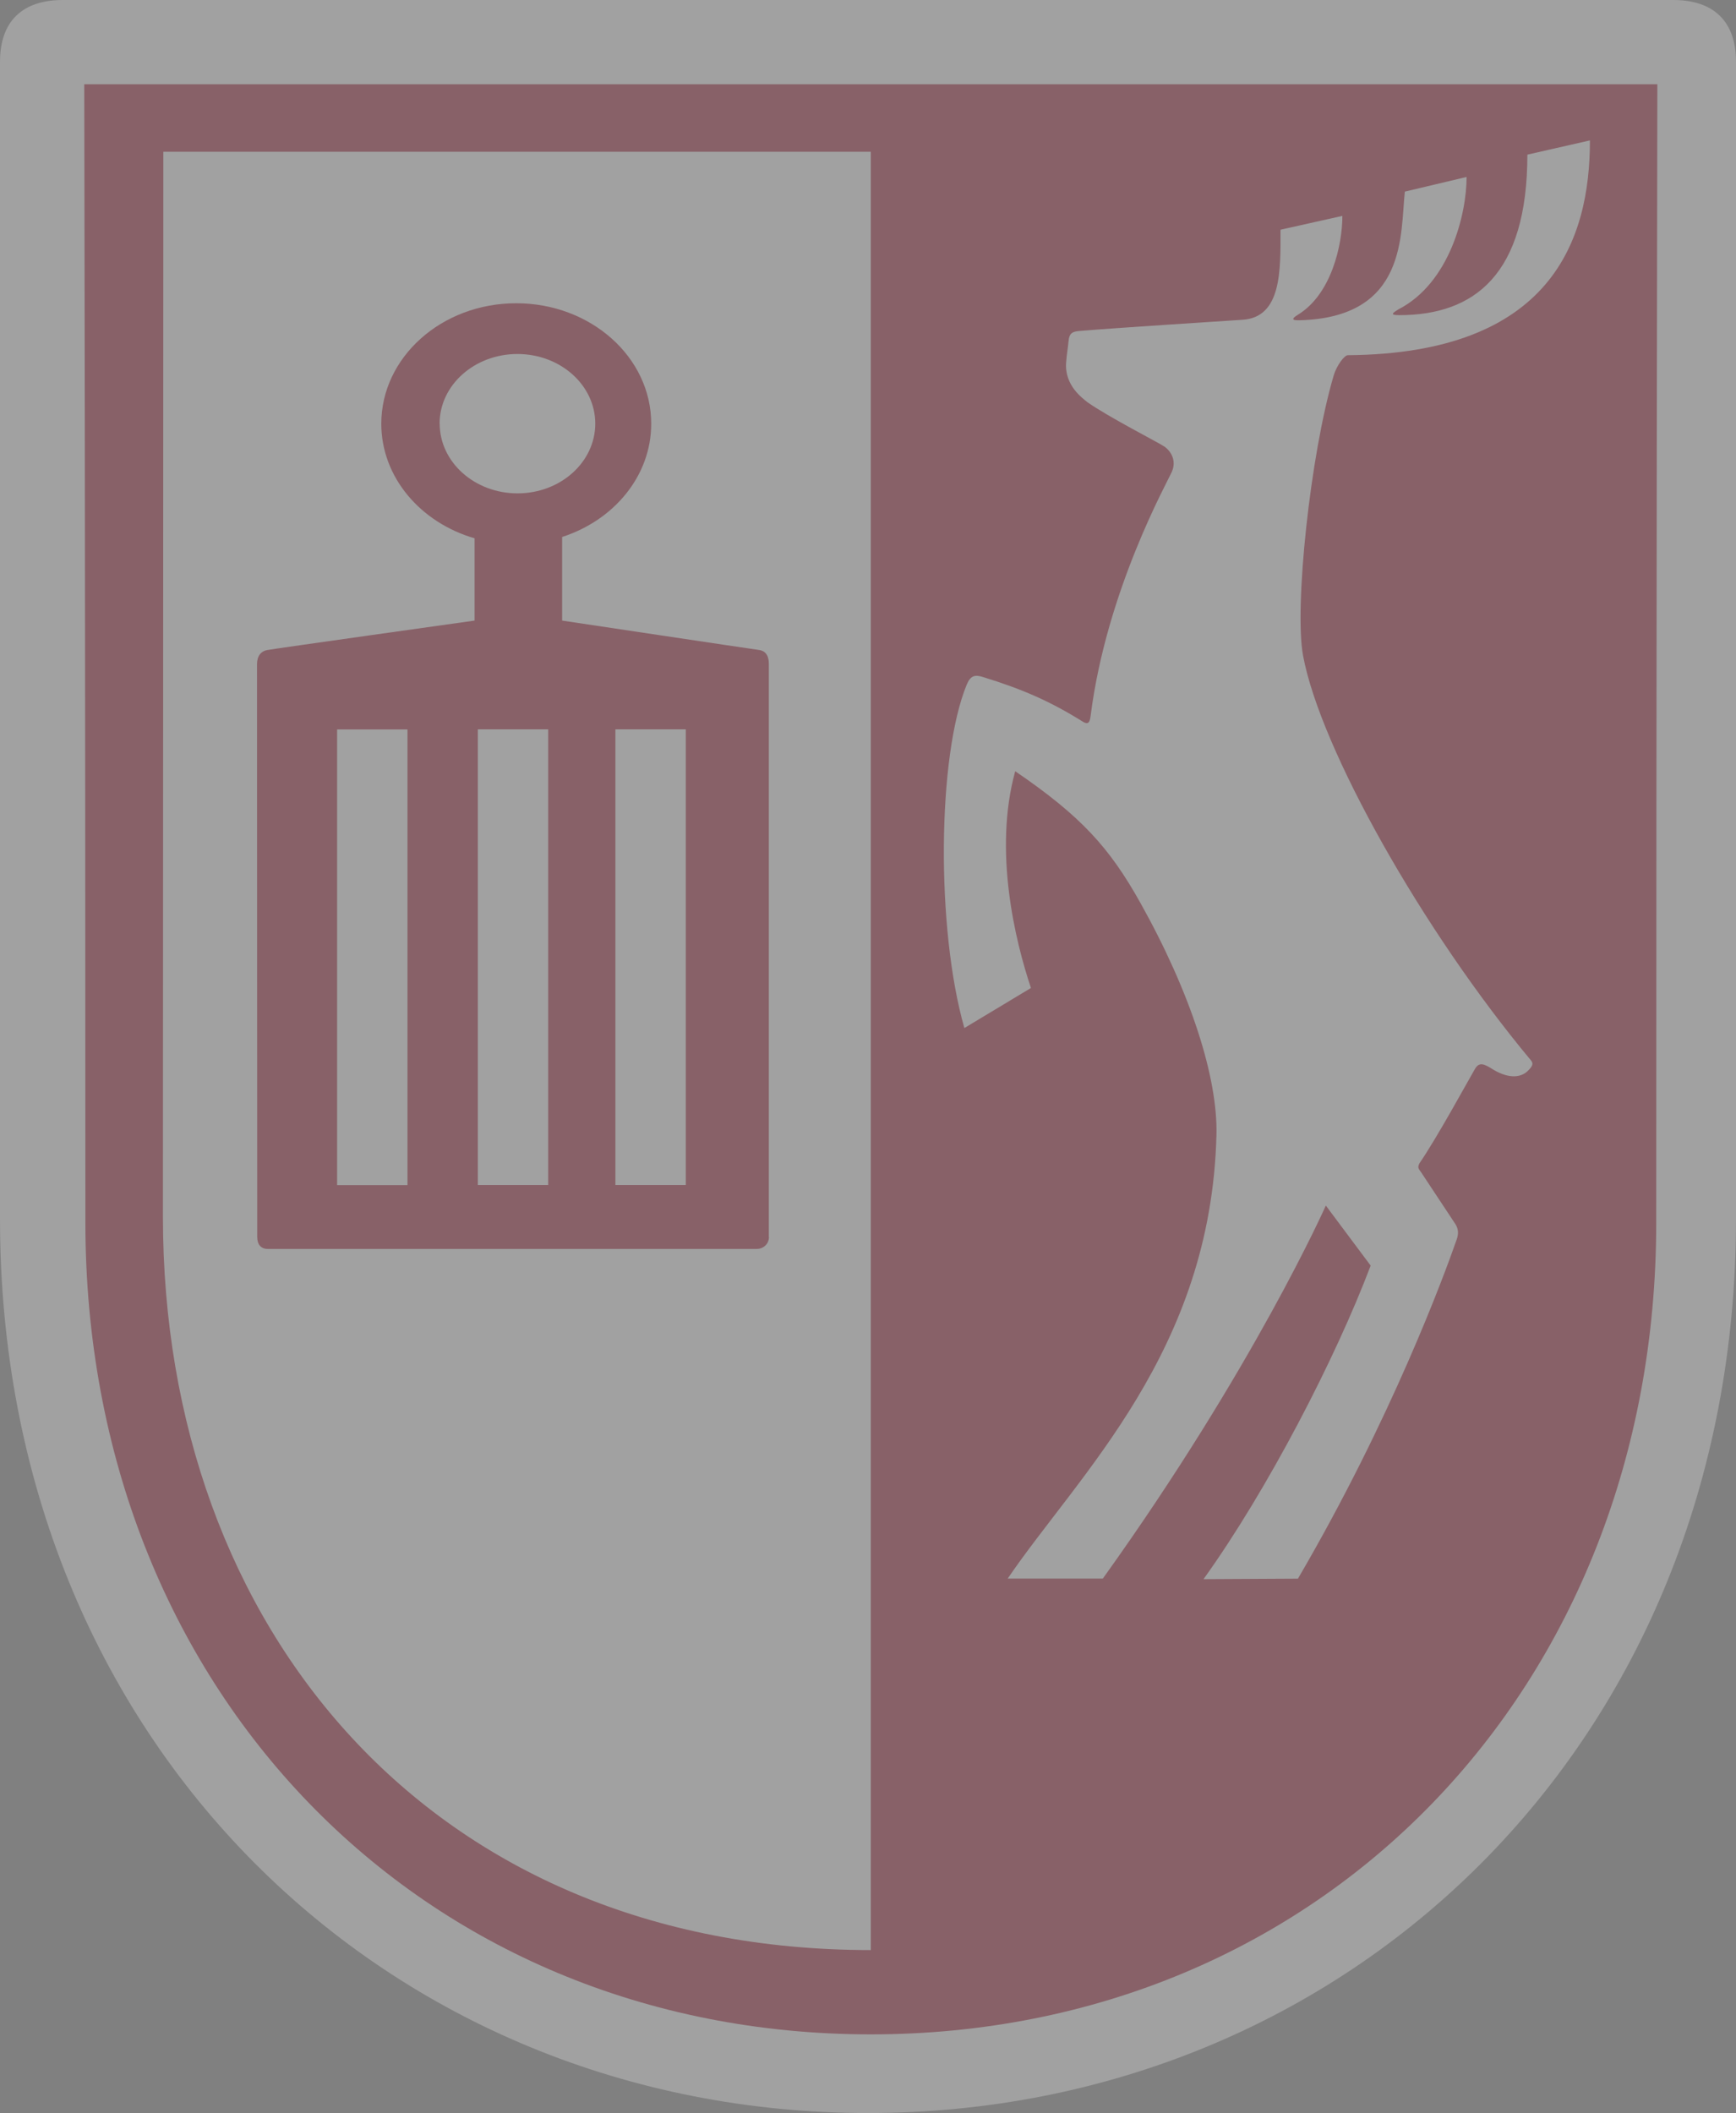
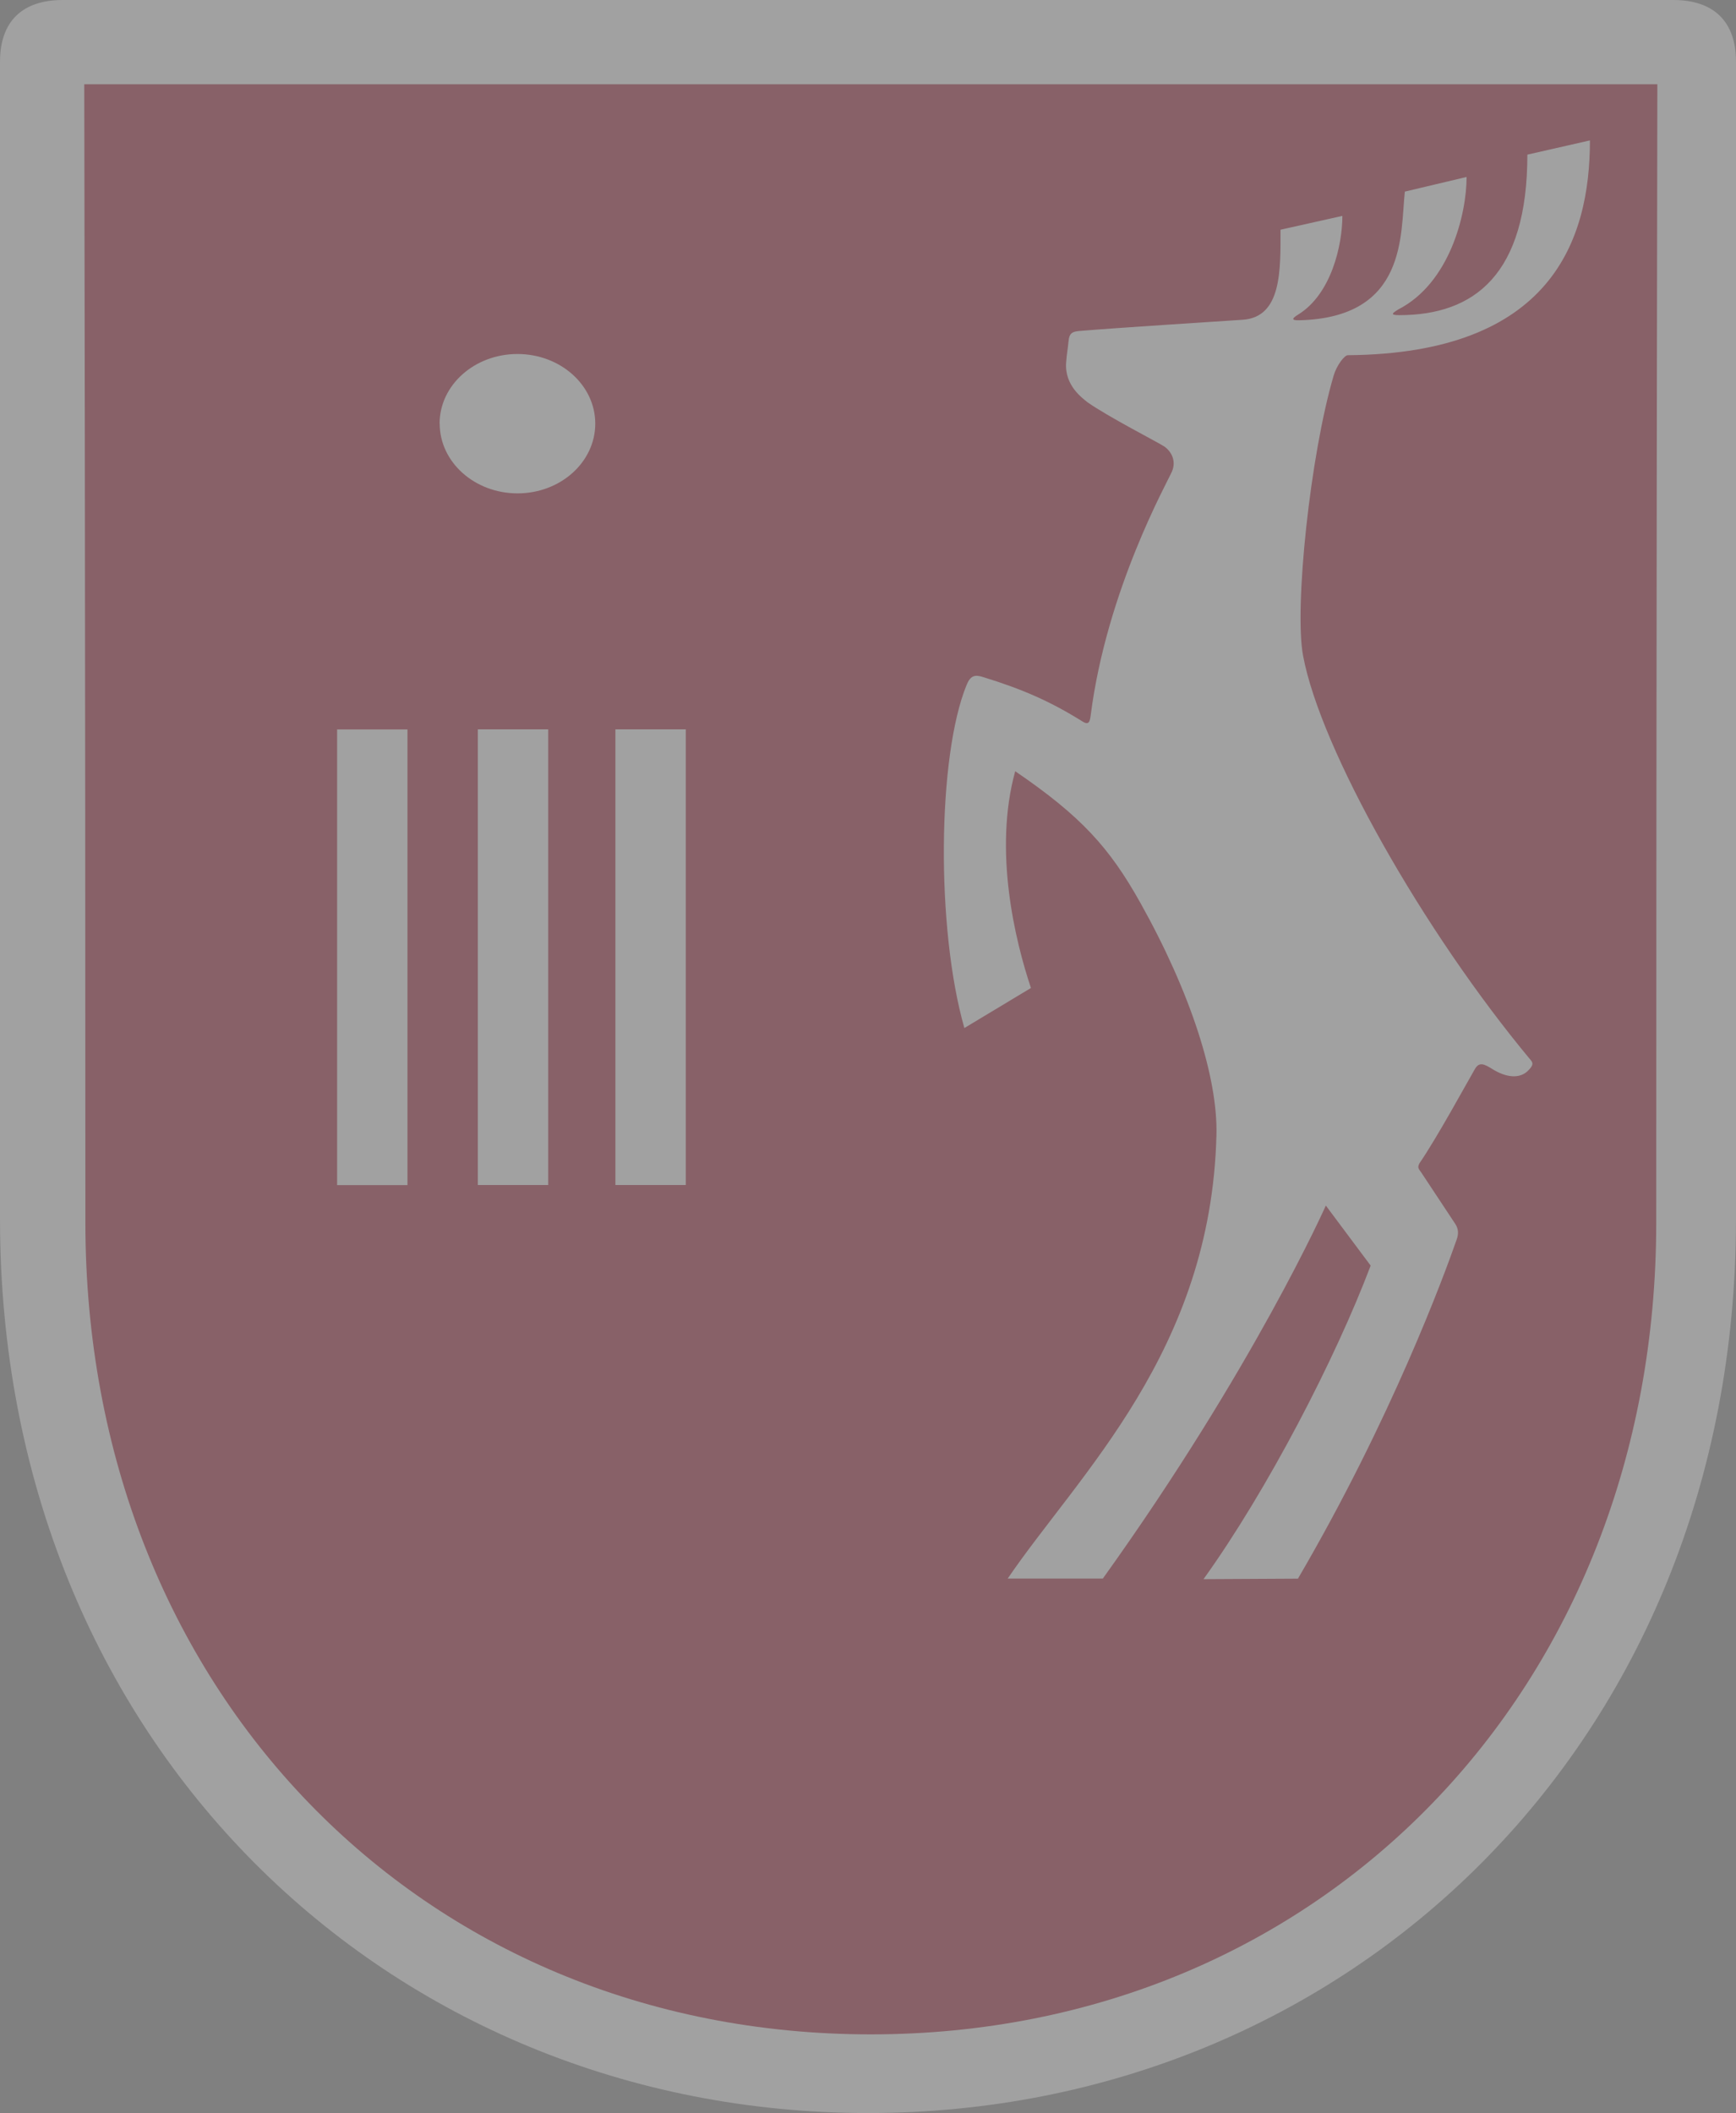
<svg xmlns="http://www.w3.org/2000/svg" width="309" height="376" viewBox="0 0 309 376">
  <rect x="0" y="0" width="309" height="376" fill="#808080" stroke="none" />
  <g fill="none" opacity=".258">
    <path fill="#FFF" d="M0,216.893 L0,10.978 C0,3.78 4.004,0 11.159,0 L297.841,0 C304.996,0 309,3.78 309,10.978 L309,216.893 C309,310.418 239.671,376 154.509,376 C69.347,376 0,310.418 0,216.893 Z" />
    <path fill="#9E0621" d="M154.991,362 C235.182,362 294.801,300.446 294.801,217.563 C294.801,118.221 295,15 295,15 L15,15 C15,15 15.199,118.203 15.199,217.563 C15.199,300.446 74.764,362 155.009,362 L154.991,362 Z" />
    <g transform="translate(29 27)">
-       <path fill="#FFF" d="M125.982,320 C47.826,320 0,262.897 0,189.533 L0.073,0 C0.073,0 126,0 126,0 L126,320 L125.982,320 Z" />
      <g transform="translate(16.749 26.962)">
        <path fill="#9E0621" d="M91.1,166.132 L91.1,64.153 C91.1,62.608 90.427,61.845 89.389,61.7 C88.351,61.573 54.307,56.467 54.307,56.467 L54.307,41.587 C63.537,38.608 70.164,30.723 70.164,21.439 C70.164,9.593 59.404,0 46.133,0 C32.861,0 22.12,9.611 22.12,21.439 C22.12,30.959 29.092,39.026 38.723,41.824 L38.723,56.467 C38.723,56.467 2.804,61.5 1.766,61.718 C0.728,61.918 0,62.754 0,64.225 C0,64.934 0.018,151.434 0.036,166.132 C0.036,167.513 0.71,168.276 1.93,168.276 C14.746,168.276 88.224,168.276 88.934,168.276 C90.117,168.276 91.118,167.404 91.118,166.15 L91.1,166.132 Z" />
        <rect width="12.525" height="81.086" x="14.255" y="75.835" fill="#FFF" />
        <rect width="12.525" height="81.086" x="39.306" y="75.817" fill="#FFF" />
        <rect width="12.525" height="81.086" x="63.792" y="75.817" fill="#FFF" />
      </g>
      <path fill="#FFF" d="M49.246,48.382 C49.246,41.533 55.454,35.992 63.1,35.992 C70.746,35.992 76.954,41.533 76.954,48.382 C76.954,55.232 70.765,60.791 63.118,60.791 C55.472,60.791 49.264,55.232 49.264,48.382 L49.246,48.382 Z" />
    </g>
    <path fill="#FFF" d="M283,25 C283,42.754 276.129,62.915 239.9,63.207 C239.311,63.207 237.937,64.993 237.401,66.78 C233.19,81.034 230.352,108.195 231.94,116.671 C235.028,133.259 253.232,165.559 272.506,188.691 C272.988,189.256 272.756,189.712 272.096,190.405 C270.579,192.064 268.08,191.754 265.653,190.241 C264.189,189.329 263.261,188.855 262.476,190.314 C261.334,192.264 255.712,202.581 252.66,206.993 C252.268,207.776 252.464,207.922 253,208.67 L259.103,217.893 C259.585,218.713 259.639,219.534 259.299,220.518 C257.069,226.916 247.681,252.436 231.03,280.909 L214.218,281 C225.623,265.123 237.741,241.681 243.969,225.203 L235.992,214.521 C235.992,214.521 223.16,243.449 196.3,280.891 L179.364,280.891 C192.035,262.298 215.557,240.46 216.521,201.98 C216.788,191.79 211.934,176.66 202.993,160.674 C197.478,150.813 192.445,145.253 180.702,137.232 C176.794,151.414 180.702,167.437 183.504,175.804 L171.654,182.931 C166.585,165.195 166.853,134.516 172.064,121.848 C172.743,120.189 173.546,120.025 174.938,120.462 C182.112,122.668 187.038,124.855 192.731,128.41 C193.855,129.103 193.998,128.319 194.141,127.261 C196.996,104.968 207.776,85.828 208.597,83.914 C209.418,82 208.49,80.305 207.205,79.43 C206.241,78.774 197.193,74.144 193.534,71.555 C192.695,70.844 189.447,68.621 189.768,64.483 C189.875,62.988 190.072,62.04 190.179,60.855 C190.322,59.16 190.857,58.96 192.695,58.85 C198.263,58.376 216.182,57.228 221.179,56.9 C228.175,56.444 227.925,48.023 227.925,40.877 L238.936,38.416 C238.936,43.611 236.973,52.361 231.048,55.988 C230.049,56.608 229.709,57.027 231.244,56.991 C250.555,56.535 249.234,41.588 250.055,34.096 L261.048,31.489 C261.048,38.143 258.032,50.374 248.895,55.059 C247.931,55.66 247.271,56.079 249.055,56.079 C262.476,56.079 271.864,48.806 271.864,27.516 L282.929,25 L283,25 Z" />
  </g>
</svg>